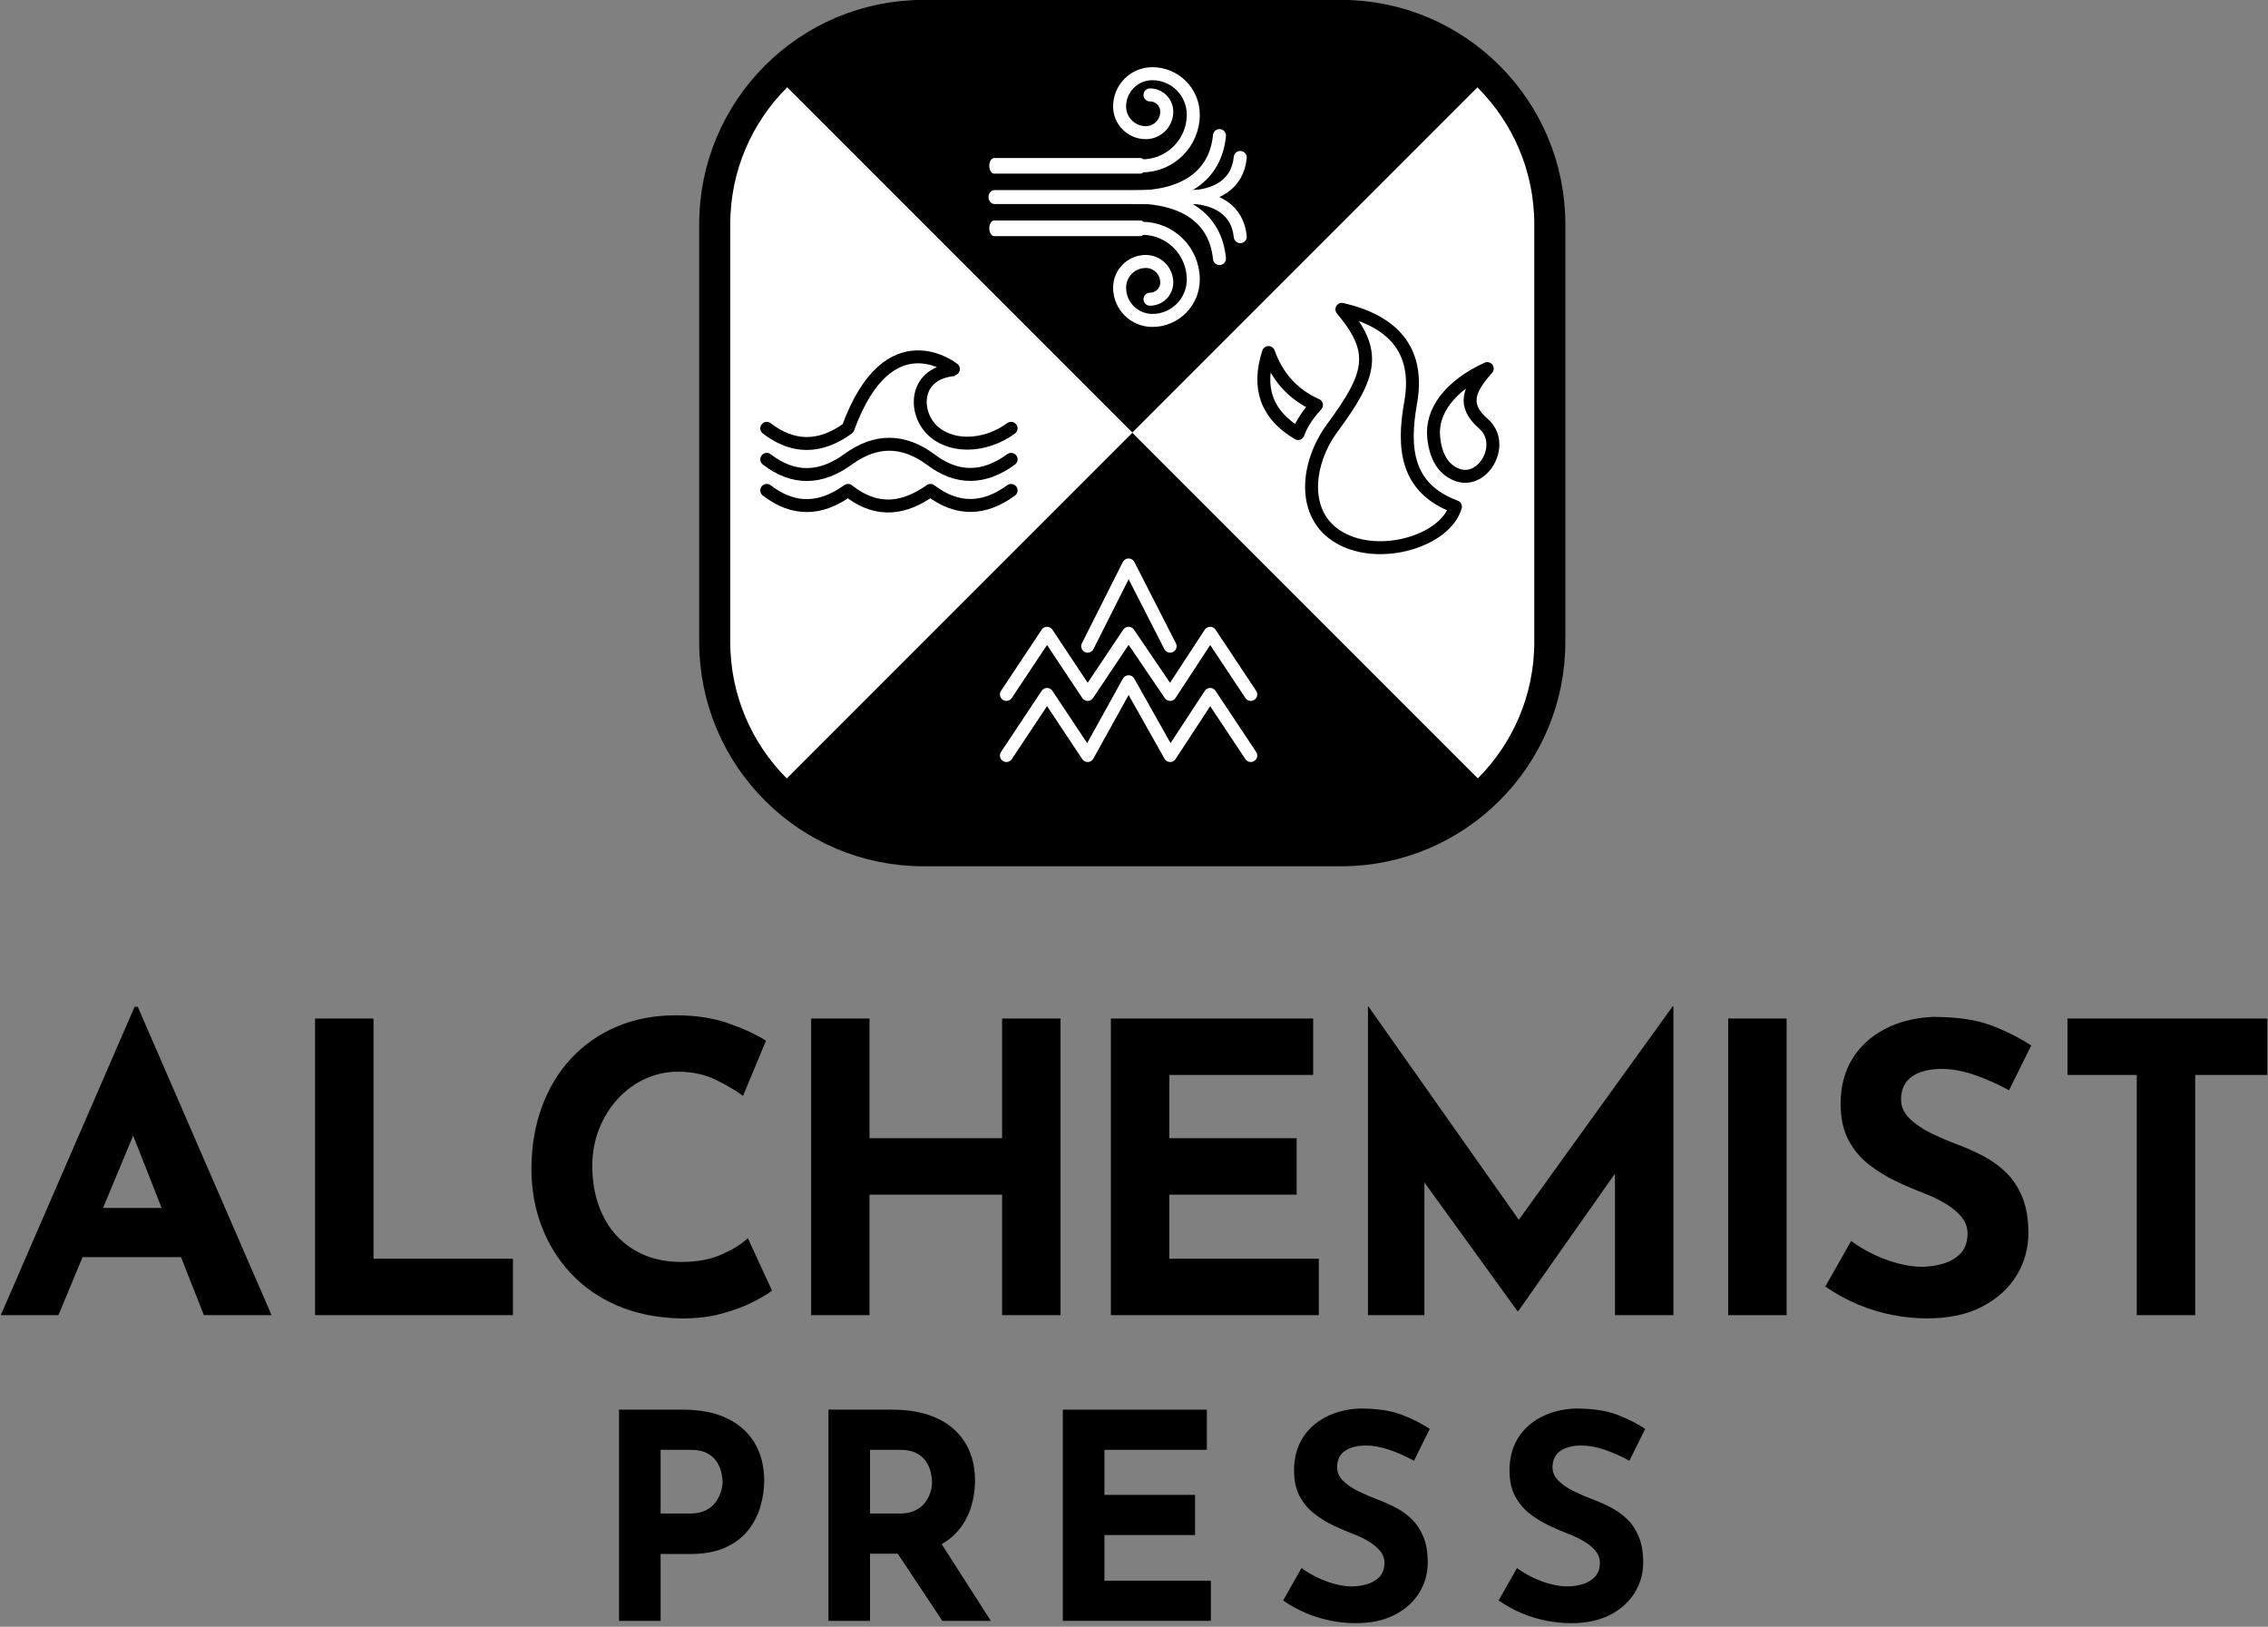
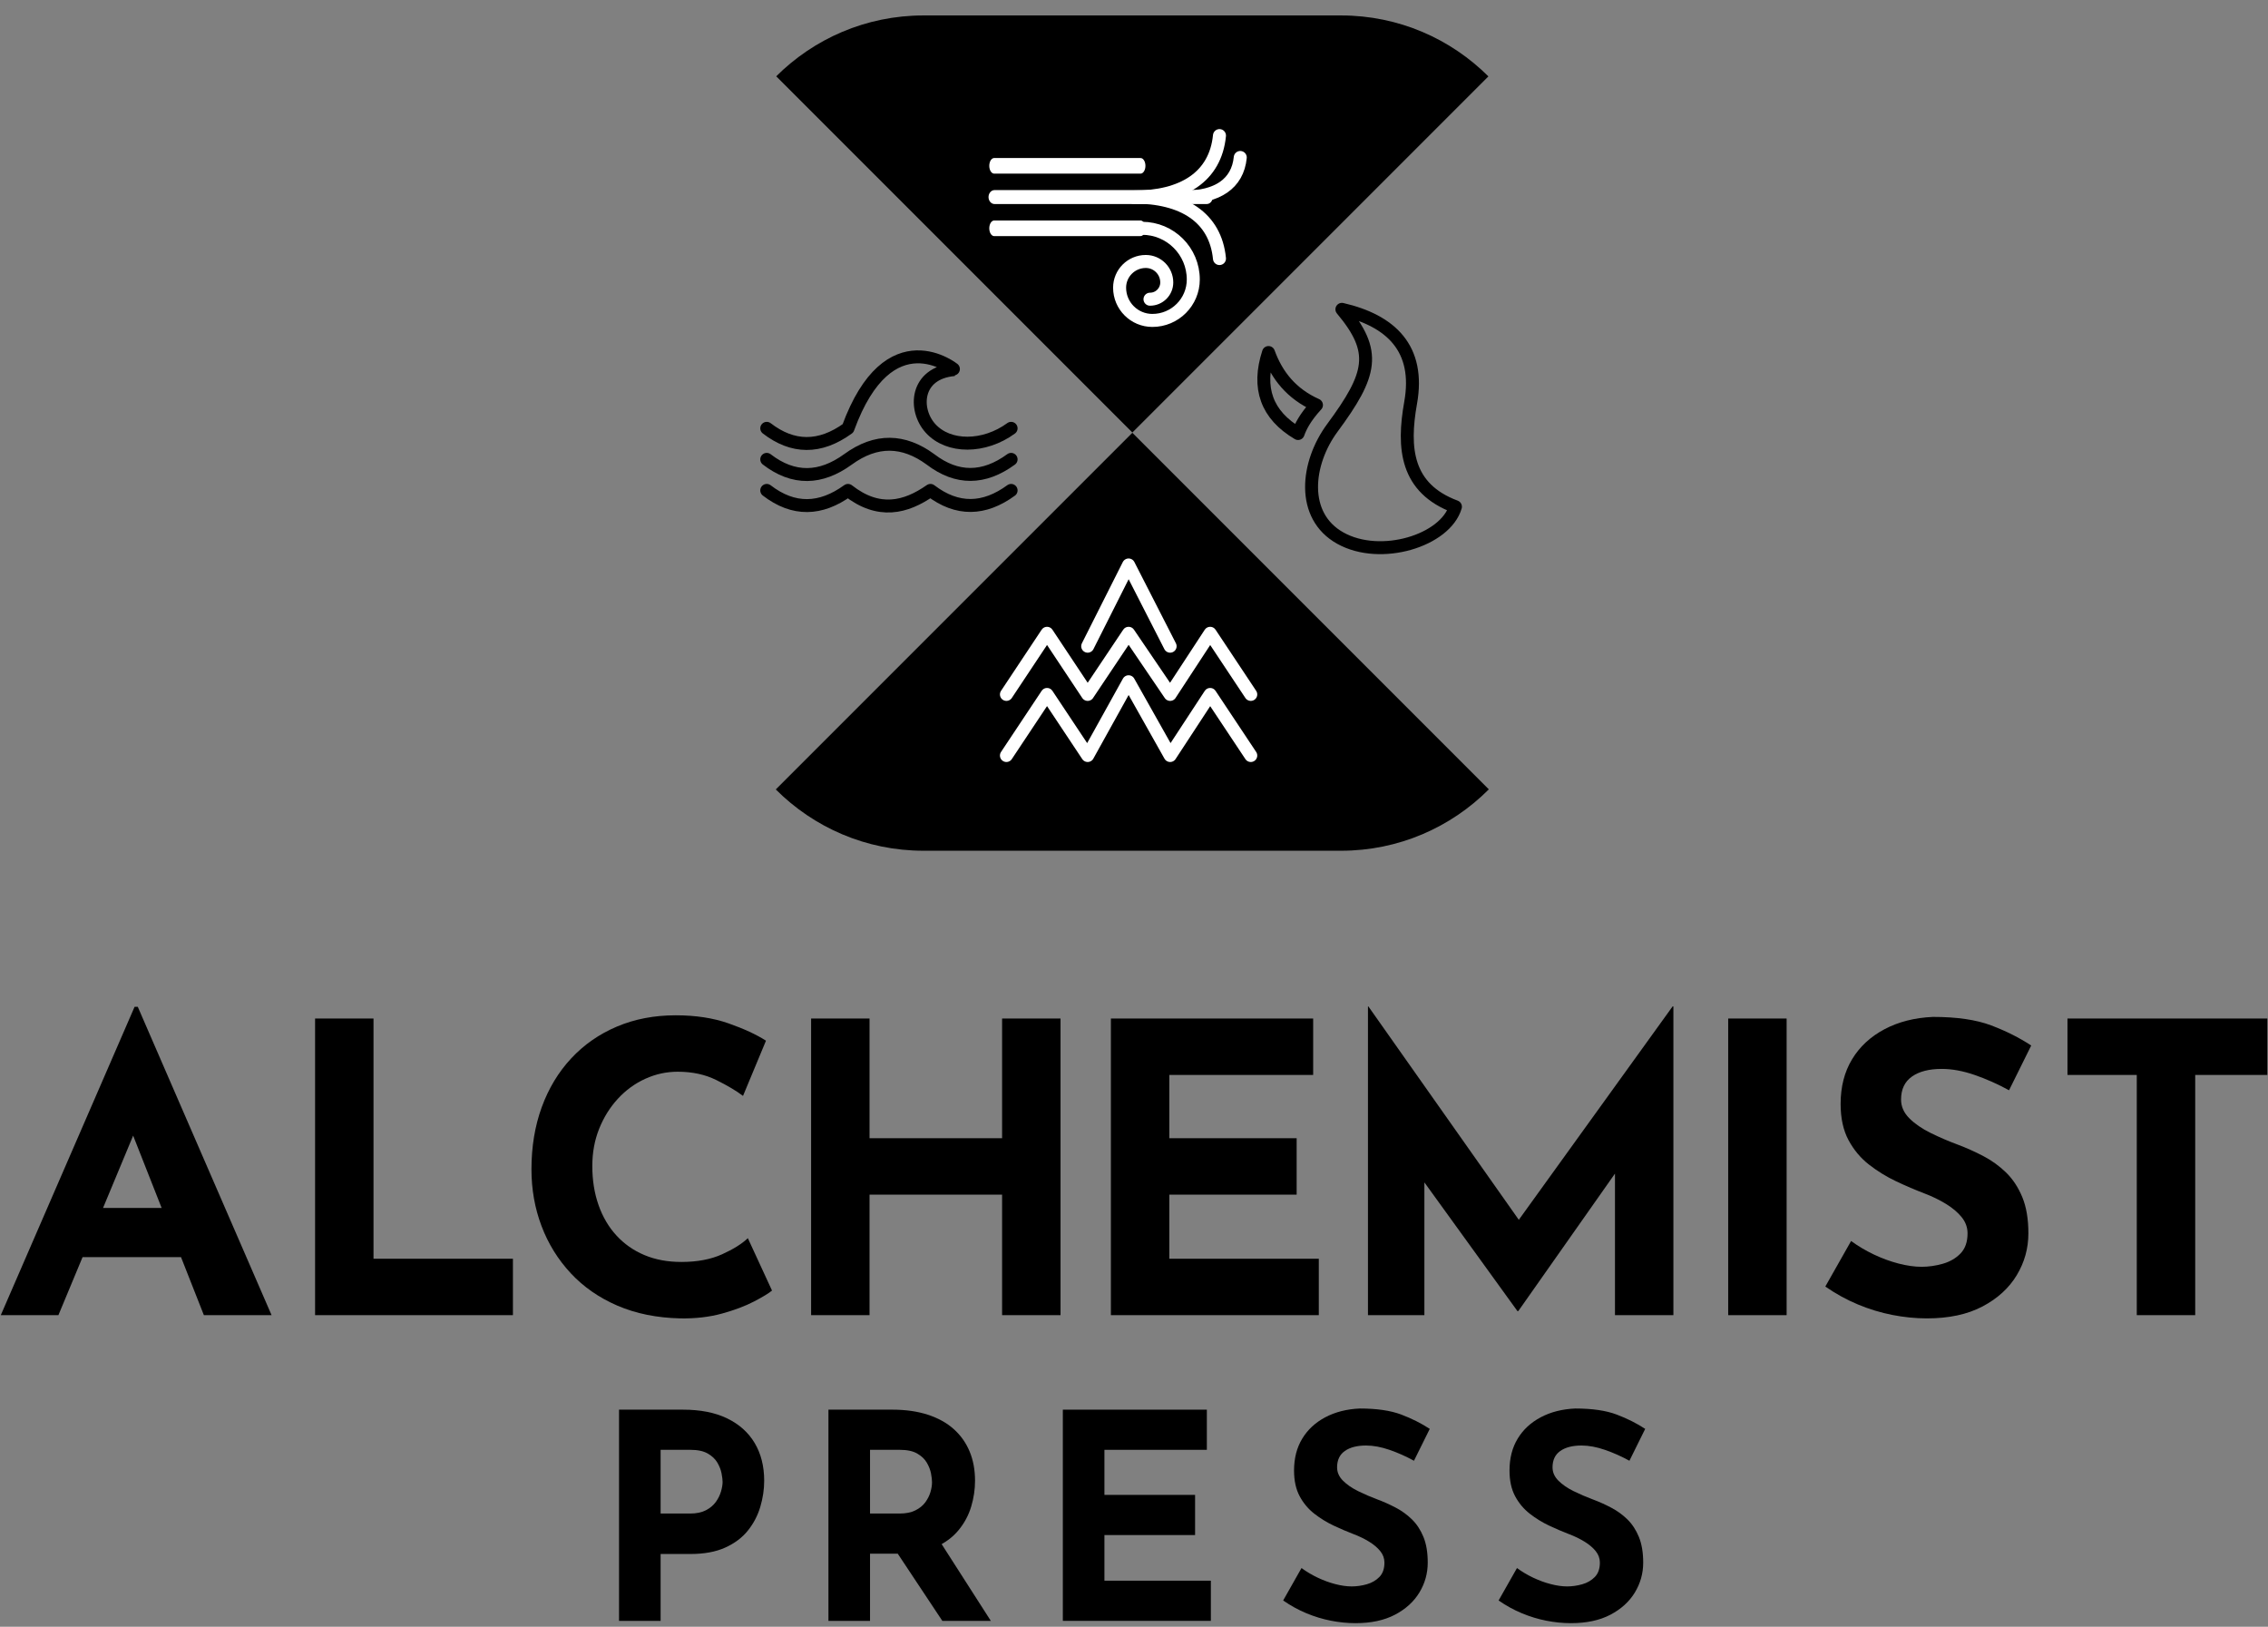
<svg xmlns="http://www.w3.org/2000/svg" width="100%" height="100%" viewBox="0 0 456 327" version="1.1" xml:space="preserve" style="fill-rule:evenodd;clip-rule:evenodd;stroke-linecap:round;stroke-linejoin:round;stroke-miterlimit:1.5;">
  <rect x="0" y="0" width="456" height="327" fill="#808080" stroke="none" />
  <g transform="matrix(1,0,0,1,-515.779,-243.031)">
    <g transform="matrix(1,0,0,1,-493.971,-2200.27)">
      <g transform="matrix(1,0,0,1,341.784,-177.091)">
        <g transform="matrix(0.436,0,0,0.436,463.938,2174.59)">
-           <path d="M1182.64,1125.87C1182.64,1072.74 1139.5,1029.6 1086.37,1029.6L893.817,1029.6C840.681,1029.6 797.541,1072.74 797.541,1125.87L797.541,1318.42C797.541,1371.56 840.681,1414.7 893.817,1414.7L1086.37,1414.7C1139.5,1414.7 1182.64,1371.56 1182.64,1318.42L1182.64,1125.87Z" style="fill:white;" />
          <clipPath id="_clip1">
            <path d="M1182.64,1125.87C1182.64,1072.74 1139.5,1029.6 1086.37,1029.6L893.817,1029.6C840.681,1029.6 797.541,1072.74 797.541,1125.87L797.541,1318.42C797.541,1371.56 840.681,1414.7 893.817,1414.7L1086.37,1414.7C1139.5,1414.7 1182.64,1371.56 1182.64,1318.42L1182.64,1125.87Z" />
          </clipPath>
          <g clip-path="url(#_clip1)">
            <g transform="matrix(0.707,0.707,-0.707,0.707,1252.17,-518.378)">
              <rect x="458.962" y="829.596" width="586.458" height="586.458" />
            </g>
            <g id="Air" transform="matrix(0.12,0,0,0.12,699.748,964.512)">
              <g transform="matrix(0.863,0,0,1,259.397,0)">
                <path d="M1889.76,1240.16L2834.65,1240.16" style="fill:none;stroke:white;stroke-width:53.54px;" />
              </g>
              <g transform="matrix(1,0,0,1,0,-10)">
                <g transform="matrix(0.627,0,0,1,703.957,-110)">
                  <path d="M1889.76,1240.16L2786.84,1240.16" style="fill:none;stroke:white;stroke-width:59.9px;" />
                </g>
                <g transform="matrix(-1.85956e-16,3.037,3.037,1.85956e-16,2567.5,1130.16)">
-                   <path d="M0,-36.26C0,-0.5 -28.988,28.489 -64.748,28.489C-93.355,28.489 -116.547,5.297 -116.547,-23.31C-116.547,-46.196 -97.994,-64.749 -75.108,-64.749C-56.799,-64.749 -41.957,-49.907 -41.957,-31.598C-41.957,-16.951 -53.831,-5.077 -68.478,-5.077C-80.195,-5.077 -89.694,-14.576 -89.694,-26.294" style="fill:none;fill-rule:nonzero;stroke:white;stroke-width:16.46px;stroke-miterlimit:10;" />
-                 </g>
+                   </g>
              </g>
              <g transform="matrix(1,0,0,-1,0,2490.37)">
                <g transform="matrix(0.627,0,0,1,703.957,-110)">
                  <path d="M1889.76,1240.16L2786.84,1240.16" style="fill:none;stroke:white;stroke-width:59.9px;" />
                </g>
                <g transform="matrix(-1.85956e-16,3.037,3.037,1.85956e-16,2567.5,1130.16)">
                  <path d="M0,-36.26C0,-0.5 -28.988,28.489 -64.748,28.489C-93.355,28.489 -116.547,5.297 -116.547,-23.31C-116.547,-46.196 -97.994,-64.749 -75.108,-64.749C-56.799,-64.749 -41.957,-49.907 -41.957,-31.598C-41.957,-16.951 -53.831,-5.077 -68.478,-5.077C-80.195,-5.077 -89.694,-14.576 -89.694,-26.294" style="fill:none;fill-rule:nonzero;stroke:white;stroke-width:16.46px;stroke-miterlimit:10;" />
                </g>
              </g>
              <g transform="matrix(1,0,0,1,-100,0)">
                <path d="M2522.84,1240.22C2715.91,1239.5 2839.09,1318.9 2854.65,1476.38" style="fill:none;stroke:white;stroke-width:50px;" />
              </g>
              <g transform="matrix(1,0,0,-1,-100,2480.42)">
                <path d="M2522.84,1240.22C2715.91,1239.5 2839.09,1318.9 2854.65,1476.38" style="fill:none;stroke:white;stroke-width:50px;" />
              </g>
              <g transform="matrix(0.644,0,0,0.644,996.129,441.407)">
-                 <path d="M2522.84,1240.22C2715.91,1239.5 2839.09,1318.9 2854.65,1476.38" style="fill:none;stroke:white;stroke-width:77.63px;" />
-               </g>
+                 </g>
              <g transform="matrix(0.644,0,0,-0.644,996.129,2038.91)">
                <path d="M2522.84,1240.22C2715.91,1239.5 2839.09,1318.9 2854.65,1476.38" style="fill:none;stroke:white;stroke-width:77.63px;" />
              </g>
            </g>
            <g transform="matrix(0.707,0.707,-0.707,0.707,1252.17,311)">
              <rect x="458.962" y="829.596" width="586.458" height="586.458" />
            </g>
          </g>
        </g>
        <g transform="matrix(0.052,0,0,0.052,772.045,2695.49)">
          <g id="Air1">
            <g>
              <path d="M1889.76,1240.16L2046.85,1003.8L2203.94,1240.16L2362.2,1003.8L2522.84,1240.16L2677.56,1003.8L2834.65,1240.16" style="fill:none;stroke:white;stroke-width:50px;" />
              <g transform="matrix(1,0,0,1,0,50)">
                <path d="M2203.94,1003.8L2362.2,689.606L2522.84,1003.8" style="fill:none;stroke:white;stroke-width:50px;" />
              </g>
              <path d="M1889.76,1476.38L2046.85,1240.16L2203.94,1476.38L2362.2,1191.1L2522.84,1476.38L2677.56,1240.16L2834.65,1476.38" style="fill:none;stroke:white;stroke-width:50px;" />
            </g>
          </g>
        </g>
        <g transform="matrix(0.052,0,0,0.052,821.717,2641.07)">
          <g id="Air2">
            <g>
              <g transform="matrix(1,0,0,1,147.883,-21.871)">
                <path d="M2083.8,819.941C2273.18,863.667 2387.09,971.01 2349.58,1181.1C2318.16,1357.03 2331.83,1511.73 2522.84,1582.92C2484.4,1714.15 2233.82,1791.42 2077.75,1704.38C1923.48,1618.35 1945.88,1415.06 2046.85,1278.32C2200.2,1070.65 2221.16,983.818 2083.8,819.941Z" style="fill:none;stroke:black;stroke-width:50px;" />
              </g>
              <g transform="matrix(1,0,0,1,27.321,-18.906)">
-                 <path d="M2559.45,1313.63C2568.08,1391.94 2598.31,1431.52 2639.05,1452.09C2745.63,1505.9 2843.61,1338.94 2751.55,1259.06C2669.64,1188 2693.65,1127.39 2766.34,1046.04C2621.97,1112.37 2548.18,1211.42 2559.45,1313.63Z" style="fill:none;stroke:black;stroke-width:50px;" />
-               </g>
+                 </g>
              <g transform="matrix(0.999,-0.05,0.05,0.999,-137.971,219.856)">
                <path d="M2144.07,1166.71C2154.11,1142.23 2173.84,1106.12 2220.6,1060.22C2125.97,1012.17 2073.17,938.071 2045.52,848.32C1994.16,982.537 2026.13,1088.96 2144.07,1166.71Z" style="fill:none;stroke:black;stroke-width:50px;" />
              </g>
            </g>
          </g>
        </g>
        <g id="Water" transform="matrix(0.052,0,0,0.052,723.857,2648.24)">
          <path d="M1889.76,1240.16C1940.93,1279.59 1993.28,1299.44 2046.85,1298.83C2098.07,1298.25 2150.42,1278.95 2203.94,1240.16C2313.02,1160.58 2419.2,1164.09 2522.84,1240.16C2574.38,1279.53 2625.95,1298.54 2677.56,1298.4C2729.89,1298.26 2782.26,1278.43 2834.65,1240.16" style="fill:none;stroke:black;stroke-width:50px;" />
          <g transform="matrix(1,0,0,1,0,-120)">
            <path d="M1889.76,1240.16C1989.86,1317.29 2094.45,1319.52 2203.94,1240.16C2362.2,806.372 2615.14,1013.08 2614.31,1013.16C2463.63,1026.98 2457.54,1168 2522.84,1240.16C2592.7,1317.36 2730.6,1316.16 2834.65,1240.16" style="fill:none;stroke:black;stroke-width:50px;" />
          </g>
          <g transform="matrix(1,0,0,1,0,120)">
            <path d="M1889.76,1240.16C1940.93,1279.59 1993.28,1299.44 2046.85,1298.83C2098.07,1298.25 2150.42,1278.95 2203.94,1240.16C2322.3,1333.02 2427.09,1307.23 2522.84,1240.16C2626.65,1319.45 2730.6,1316.16 2834.65,1240.16" style="fill:none;stroke:black;stroke-width:50px;" />
          </g>
        </g>
        <g transform="matrix(0.436,0,0,0.436,463.938,2174.59)">
-           <path d="M1182.64,1125.87C1182.64,1072.74 1139.5,1029.6 1086.37,1029.6L893.817,1029.6C840.681,1029.6 797.541,1072.74 797.541,1125.87L797.541,1318.42C797.541,1371.56 840.681,1414.7 893.817,1414.7L1086.37,1414.7C1139.5,1414.7 1182.64,1371.56 1182.64,1318.42L1182.64,1125.87Z" style="fill:none;stroke:black;stroke-width:14.33px;" />
-         </g>
+           </g>
      </g>
      <g transform="matrix(1,0,0,1,8.805,-4.385)">
        <g transform="matrix(0.256,0,0,0.256,795.382,2311.97)">
          <path d="M803.604,1562.79L908.669,1320.7L911.201,1320.7L1016.27,1562.79L963.101,1562.79L896.011,1392.54L929.239,1369.75L848.858,1562.79L803.604,1562.79ZM875.441,1478.62L945.379,1478.62L961.519,1517.22L861.2,1517.22L875.441,1478.62Z" style="fill-rule:nonzero;" />
          <path d="M1050.44,1329.88L1096.33,1329.88L1096.33,1518.49L1205.83,1518.49L1205.83,1562.79L1050.44,1562.79L1050.44,1329.88Z" style="fill-rule:nonzero;" />
          <path d="M1409.31,1543.49C1406.78,1545.6 1402.09,1548.45 1395.23,1552.04C1388.37,1555.62 1379.99,1558.79 1370.07,1561.53C1360.16,1564.27 1349.18,1565.54 1337.16,1565.33C1318.81,1564.9 1302.4,1561.58 1287.95,1555.36C1273.5,1549.13 1261.26,1540.64 1251.24,1529.88C1241.22,1519.12 1233.57,1506.78 1228.3,1492.86C1223.02,1478.93 1220.38,1464.06 1220.38,1448.24C1220.38,1430.51 1223.08,1414.27 1228.45,1399.5C1233.84,1384.73 1241.54,1371.97 1251.56,1361.21C1261.58,1350.45 1273.55,1342.11 1287.48,1336.21C1301.4,1330.3 1316.8,1327.35 1333.68,1327.35C1349.29,1327.35 1363.11,1329.46 1375.13,1333.67C1387.16,1337.89 1396.97,1342.43 1404.57,1347.28L1386.53,1390.64C1381.25,1386.63 1374.24,1382.46 1365.48,1378.14C1356.73,1373.81 1346.65,1371.65 1335.26,1371.65C1326.4,1371.65 1317.91,1373.5 1309.79,1377.19C1301.66,1380.88 1294.49,1386.1 1288.27,1392.85C1282.04,1399.61 1277.14,1407.46 1273.55,1416.43C1269.96,1425.4 1268.17,1435.15 1268.17,1445.7C1268.17,1456.88 1269.81,1467.12 1273.08,1476.4C1276.35,1485.68 1281.04,1493.65 1287.16,1500.29C1293.28,1506.94 1300.61,1512.06 1309.15,1515.64C1317.7,1519.23 1327.35,1521.02 1338.11,1521.02C1350.56,1521.02 1361.21,1519.02 1370.07,1515.01C1378.93,1511 1385.68,1506.78 1390.33,1502.35L1409.31,1543.49Z" style="fill-rule:nonzero;" />
          <path d="M1635.9,1329.88L1635.9,1562.79L1590.01,1562.79L1590.01,1468.17L1485.9,1468.17L1485.9,1562.79L1440.01,1562.79L1440.01,1329.88L1485.9,1329.88L1485.9,1423.87L1590.01,1423.87L1590.01,1329.88L1635.9,1329.88Z" style="fill-rule:nonzero;" />
          <path d="M1675.46,1329.88L1834.32,1329.88L1834.32,1374.18L1721.35,1374.18L1721.35,1423.87L1821.35,1423.87L1821.35,1468.17L1721.35,1468.17L1721.35,1518.49L1838.75,1518.49L1838.75,1562.79L1675.46,1562.79L1675.46,1329.88Z" style="fill-rule:nonzero;" />
          <path d="M1877.36,1562.79L1877.36,1320.38L1877.68,1320.38L2007.11,1503.93L1987.49,1499.5L2116.61,1320.38L2117.24,1320.38L2117.24,1562.79L2071.35,1562.79L2071.35,1423.87L2074.2,1447.6L1995.4,1559.63L1994.77,1559.63L1913.76,1447.6L1921.67,1425.77L1921.67,1562.79L1877.36,1562.79Z" style="fill-rule:nonzero;" />
          <rect x="2160.28" y="1329.88" width="45.887" height="232.917" style="fill-rule:nonzero;" />
          <path d="M2380.85,1386.21C2371.99,1381.36 2362.97,1377.35 2353.8,1374.18C2344.62,1371.02 2336.02,1369.44 2328,1369.44C2318.09,1369.44 2310.28,1371.44 2304.59,1375.45C2298.89,1379.46 2296.04,1385.47 2296.04,1393.49C2296.04,1398.97 2298.2,1403.88 2302.53,1408.2C2306.85,1412.53 2312.45,1416.38 2319.3,1419.75C2326.16,1423.13 2333.28,1426.19 2340.66,1428.93C2347.41,1431.46 2354.11,1434.47 2360.76,1437.95C2367.4,1441.43 2373.36,1445.76 2378.64,1450.92C2383.91,1456.09 2388.13,1462.53 2391.3,1470.23C2394.46,1477.93 2396.04,1487.37 2396.04,1498.55C2396.04,1510.37 2392.99,1521.34 2386.87,1531.46C2380.75,1541.59 2371.78,1549.77 2359.97,1555.99C2348.15,1562.21 2333.6,1565.33 2316.3,1565.33C2307.43,1565.33 2298.41,1564.43 2289.24,1562.64C2280.06,1560.84 2271.04,1558.1 2262.18,1554.41C2253.32,1550.72 2244.78,1546.02 2236.55,1540.33L2256.8,1504.57C2262.29,1508.57 2268.25,1512.11 2274.68,1515.17C2281.12,1518.23 2287.6,1520.6 2294.14,1522.29C2300.68,1523.98 2306.7,1524.82 2312.18,1524.82C2317.67,1524.82 2323.2,1524.03 2328.8,1522.44C2334.39,1520.86 2339.03,1518.17 2342.72,1514.38C2346.41,1510.58 2348.26,1505.3 2348.26,1498.55C2348.26,1493.91 2346.73,1489.69 2343.67,1485.89C2340.61,1482.1 2336.5,1478.62 2331.33,1475.45C2326.16,1472.29 2320.51,1469.54 2314.4,1467.22C2307.22,1464.48 2299.84,1461.32 2292.24,1457.73C2284.65,1454.14 2277.53,1449.76 2270.88,1444.6C2264.24,1439.43 2258.86,1432.99 2254.74,1425.29C2250.63,1417.59 2248.57,1408.15 2248.57,1396.97C2248.57,1383.46 2251.58,1371.76 2257.59,1361.84C2263.6,1351.92 2272.1,1344.07 2283.07,1338.26C2294.04,1332.46 2306.7,1329.25 2321.04,1328.61C2339.82,1328.61 2355.06,1330.83 2366.77,1335.26C2378.48,1339.69 2388.98,1344.96 2398.26,1351.08L2380.85,1386.21Z" style="fill-rule:nonzero;" />
          <path d="M2426.74,1329.88L2583.71,1329.88L2583.71,1374.18L2527.06,1374.18L2527.06,1562.79L2481.17,1562.79L2481.17,1374.18L2426.74,1374.18L2426.74,1329.88Z" style="fill-rule:nonzero;" />
        </g>
        <g transform="matrix(0.436,0,0,0.436,244.799,1997.18)">
          <path d="M2049.24,1683.17C2057.27,1683.17 2064.06,1684.51 2069.61,1687.2C2075.17,1689.89 2079.4,1693.69 2082.31,1698.58C2085.22,1703.48 2086.68,1709.27 2086.68,1715.98C2086.68,1719.95 2086.08,1723.94 2084.89,1727.95C2083.7,1731.96 2081.81,1735.6 2079.2,1738.86C2076.6,1742.13 2073.12,1744.75 2068.75,1746.74C2064.39,1748.72 2059.03,1749.71 2052.68,1749.71L2038.92,1749.71L2038.92,1780.54L2019.74,1780.54L2019.74,1683.17L2049.24,1683.17ZM2052.55,1731.06C2055.46,1731.06 2057.88,1730.55 2059.82,1729.54C2061.76,1728.52 2063.28,1727.24 2064.39,1725.7C2065.49,1724.16 2066.28,1722.55 2066.77,1720.87C2067.25,1719.2 2067.5,1717.74 2067.5,1716.51C2067.5,1715.54 2067.34,1714.24 2067.03,1712.6C2066.72,1710.97 2066.09,1709.32 2065.12,1707.64C2064.14,1705.97 2062.67,1704.56 2060.68,1703.41C2058.7,1702.26 2056.03,1701.69 2052.68,1701.69L2038.92,1701.69L2038.92,1731.06L2052.55,1731.06Z" style="fill-rule:nonzero;" />
          <path d="M2145.81,1683.17C2151.9,1683.17 2157.32,1683.94 2162.09,1685.48C2166.85,1687.03 2170.84,1689.23 2174.06,1692.1C2177.28,1694.97 2179.72,1698.4 2181.4,1702.42C2183.08,1706.43 2183.91,1710.95 2183.91,1715.98C2183.91,1719.95 2183.32,1723.91 2182.13,1727.88C2180.94,1731.85 2179,1735.47 2176.31,1738.73C2173.62,1742 2170.07,1744.62 2165.66,1746.6C2161.25,1748.59 2155.78,1749.58 2149.25,1749.58L2135.49,1749.58L2135.49,1780.54L2116.31,1780.54L2116.31,1683.17L2145.81,1683.17ZM2149.12,1731.06C2152.03,1731.06 2154.46,1730.57 2156.4,1729.6C2158.34,1728.63 2159.86,1727.4 2160.96,1725.9C2162.06,1724.4 2162.86,1722.83 2163.34,1721.2C2163.83,1719.57 2164.07,1718.05 2164.07,1716.64C2164.07,1715.58 2163.92,1714.24 2163.61,1712.6C2163.3,1710.97 2162.66,1709.32 2161.69,1707.64C2160.72,1705.97 2159.24,1704.56 2157.26,1703.41C2155.27,1702.26 2152.61,1701.69 2149.25,1701.69L2135.49,1701.69L2135.49,1731.06L2149.12,1731.06ZM2167.11,1742.97L2191.19,1780.54L2168.83,1780.54L2144.23,1743.49L2167.11,1742.97Z" style="fill-rule:nonzero;" />
          <path d="M2224.4,1683.17L2290.81,1683.17L2290.81,1701.69L2243.58,1701.69L2243.58,1722.46L2285.38,1722.46L2285.38,1740.98L2243.58,1740.98L2243.58,1762.02L2292.66,1762.02L2292.66,1780.54L2224.4,1780.54L2224.4,1683.17Z" style="fill-rule:nonzero;" />
          <path d="M2386.32,1706.72C2382.62,1704.69 2378.85,1703.01 2375.01,1701.69C2371.18,1700.37 2367.58,1699.7 2364.23,1699.7C2360.09,1699.7 2356.82,1700.54 2354.44,1702.22C2352.06,1703.89 2350.87,1706.41 2350.87,1709.76C2350.87,1712.05 2351.77,1714.1 2353.58,1715.91C2355.39,1717.72 2357.72,1719.33 2360.59,1720.74C2363.46,1722.15 2366.43,1723.43 2369.52,1724.58C2372.34,1725.63 2375.14,1726.89 2377.92,1728.35C2380.7,1729.8 2383.19,1731.61 2385.4,1733.77C2387.6,1735.93 2389.37,1738.62 2390.69,1741.84C2392.01,1745.06 2392.67,1749.01 2392.67,1753.68C2392.67,1758.62 2391.39,1763.21 2388.84,1767.44C2386.28,1771.67 2382.53,1775.09 2377.59,1777.69C2372.65,1780.29 2366.57,1781.6 2359.34,1781.6C2355.63,1781.6 2351.86,1781.22 2348.02,1780.47C2344.19,1779.72 2340.42,1778.57 2336.71,1777.03C2333.01,1775.49 2329.44,1773.53 2326,1771.14L2334.46,1756.19C2336.76,1757.87 2339.25,1759.35 2341.94,1760.63C2344.63,1761.9 2347.34,1762.9 2350.07,1763.6C2352.81,1764.31 2355.32,1764.66 2357.62,1764.66C2359.91,1764.66 2362.22,1764.33 2364.56,1763.67C2366.9,1763.01 2368.84,1761.88 2370.38,1760.3C2371.93,1758.71 2372.7,1756.5 2372.7,1753.68C2372.7,1751.74 2372.06,1749.98 2370.78,1748.39C2369.5,1746.8 2367.78,1745.35 2365.62,1744.02C2363.46,1742.7 2361.1,1741.55 2358.54,1740.58C2355.54,1739.44 2352.46,1738.11 2349.28,1736.62C2346.11,1735.12 2343.13,1733.29 2340.35,1731.12C2337.57,1728.96 2335.32,1726.27 2333.6,1723.06C2331.88,1719.84 2331.02,1715.89 2331.02,1711.22C2331.02,1705.57 2332.28,1700.67 2334.8,1696.53C2337.31,1692.38 2340.86,1689.1 2345.44,1686.67C2350.03,1684.25 2355.32,1682.9 2361.32,1682.64C2369.17,1682.64 2375.54,1683.57 2380.44,1685.42C2385.33,1687.27 2389.72,1689.48 2393.6,1692.03L2386.32,1706.72Z" style="fill-rule:nonzero;" />
          <path d="M2485.68,1706.72C2481.97,1704.69 2478.2,1703.01 2474.36,1701.69C2470.53,1700.37 2466.93,1699.7 2463.58,1699.7C2459.44,1699.7 2456.17,1700.54 2453.79,1702.22C2451.41,1703.89 2450.22,1706.41 2450.22,1709.76C2450.22,1712.05 2451.12,1714.1 2452.93,1715.91C2454.74,1717.72 2457.08,1719.33 2459.94,1720.74C2462.81,1722.15 2465.79,1723.43 2468.87,1724.58C2471.7,1725.63 2474.5,1726.89 2477.27,1728.35C2480.05,1729.8 2482.54,1731.61 2484.75,1733.77C2486.95,1735.93 2488.72,1738.62 2490.04,1741.84C2491.36,1745.06 2492.03,1749.01 2492.03,1753.68C2492.03,1758.62 2490.75,1763.21 2488.19,1767.44C2485.63,1771.67 2481.88,1775.09 2476.94,1777.69C2472,1780.29 2465.92,1781.6 2458.69,1781.6C2454.98,1781.6 2451.21,1781.22 2447.38,1780.47C2443.54,1779.72 2439.77,1778.57 2436.07,1777.03C2432.36,1775.49 2428.79,1773.53 2425.35,1771.14L2433.82,1756.19C2436.11,1757.87 2438.6,1759.35 2441.29,1760.63C2443.98,1761.9 2446.69,1762.9 2449.43,1763.6C2452.16,1764.31 2454.67,1764.66 2456.97,1764.66C2459.26,1764.66 2461.58,1764.33 2463.91,1763.67C2466.25,1763.01 2468.19,1761.88 2469.73,1760.3C2471.28,1758.71 2472.05,1756.5 2472.05,1753.68C2472.05,1751.74 2471.41,1749.98 2470.13,1748.39C2468.85,1746.8 2467.13,1745.35 2464.97,1744.02C2462.81,1742.7 2460.45,1741.55 2457.89,1740.58C2454.89,1739.44 2451.81,1738.11 2448.63,1736.62C2445.46,1735.12 2442.48,1733.29 2439.7,1731.12C2436.93,1728.96 2434.68,1726.27 2432.96,1723.06C2431.24,1719.84 2430.38,1715.89 2430.38,1711.22C2430.38,1705.57 2431.63,1700.67 2434.15,1696.53C2436.66,1692.38 2440.21,1689.1 2444.8,1686.67C2449.38,1684.25 2454.67,1682.9 2460.67,1682.64C2468.52,1682.64 2474.89,1683.57 2479.79,1685.42C2484.68,1687.27 2489.07,1689.48 2492.95,1692.03L2485.68,1706.72Z" style="fill-rule:nonzero;" />
        </g>
      </g>
    </g>
  </g>
</svg>